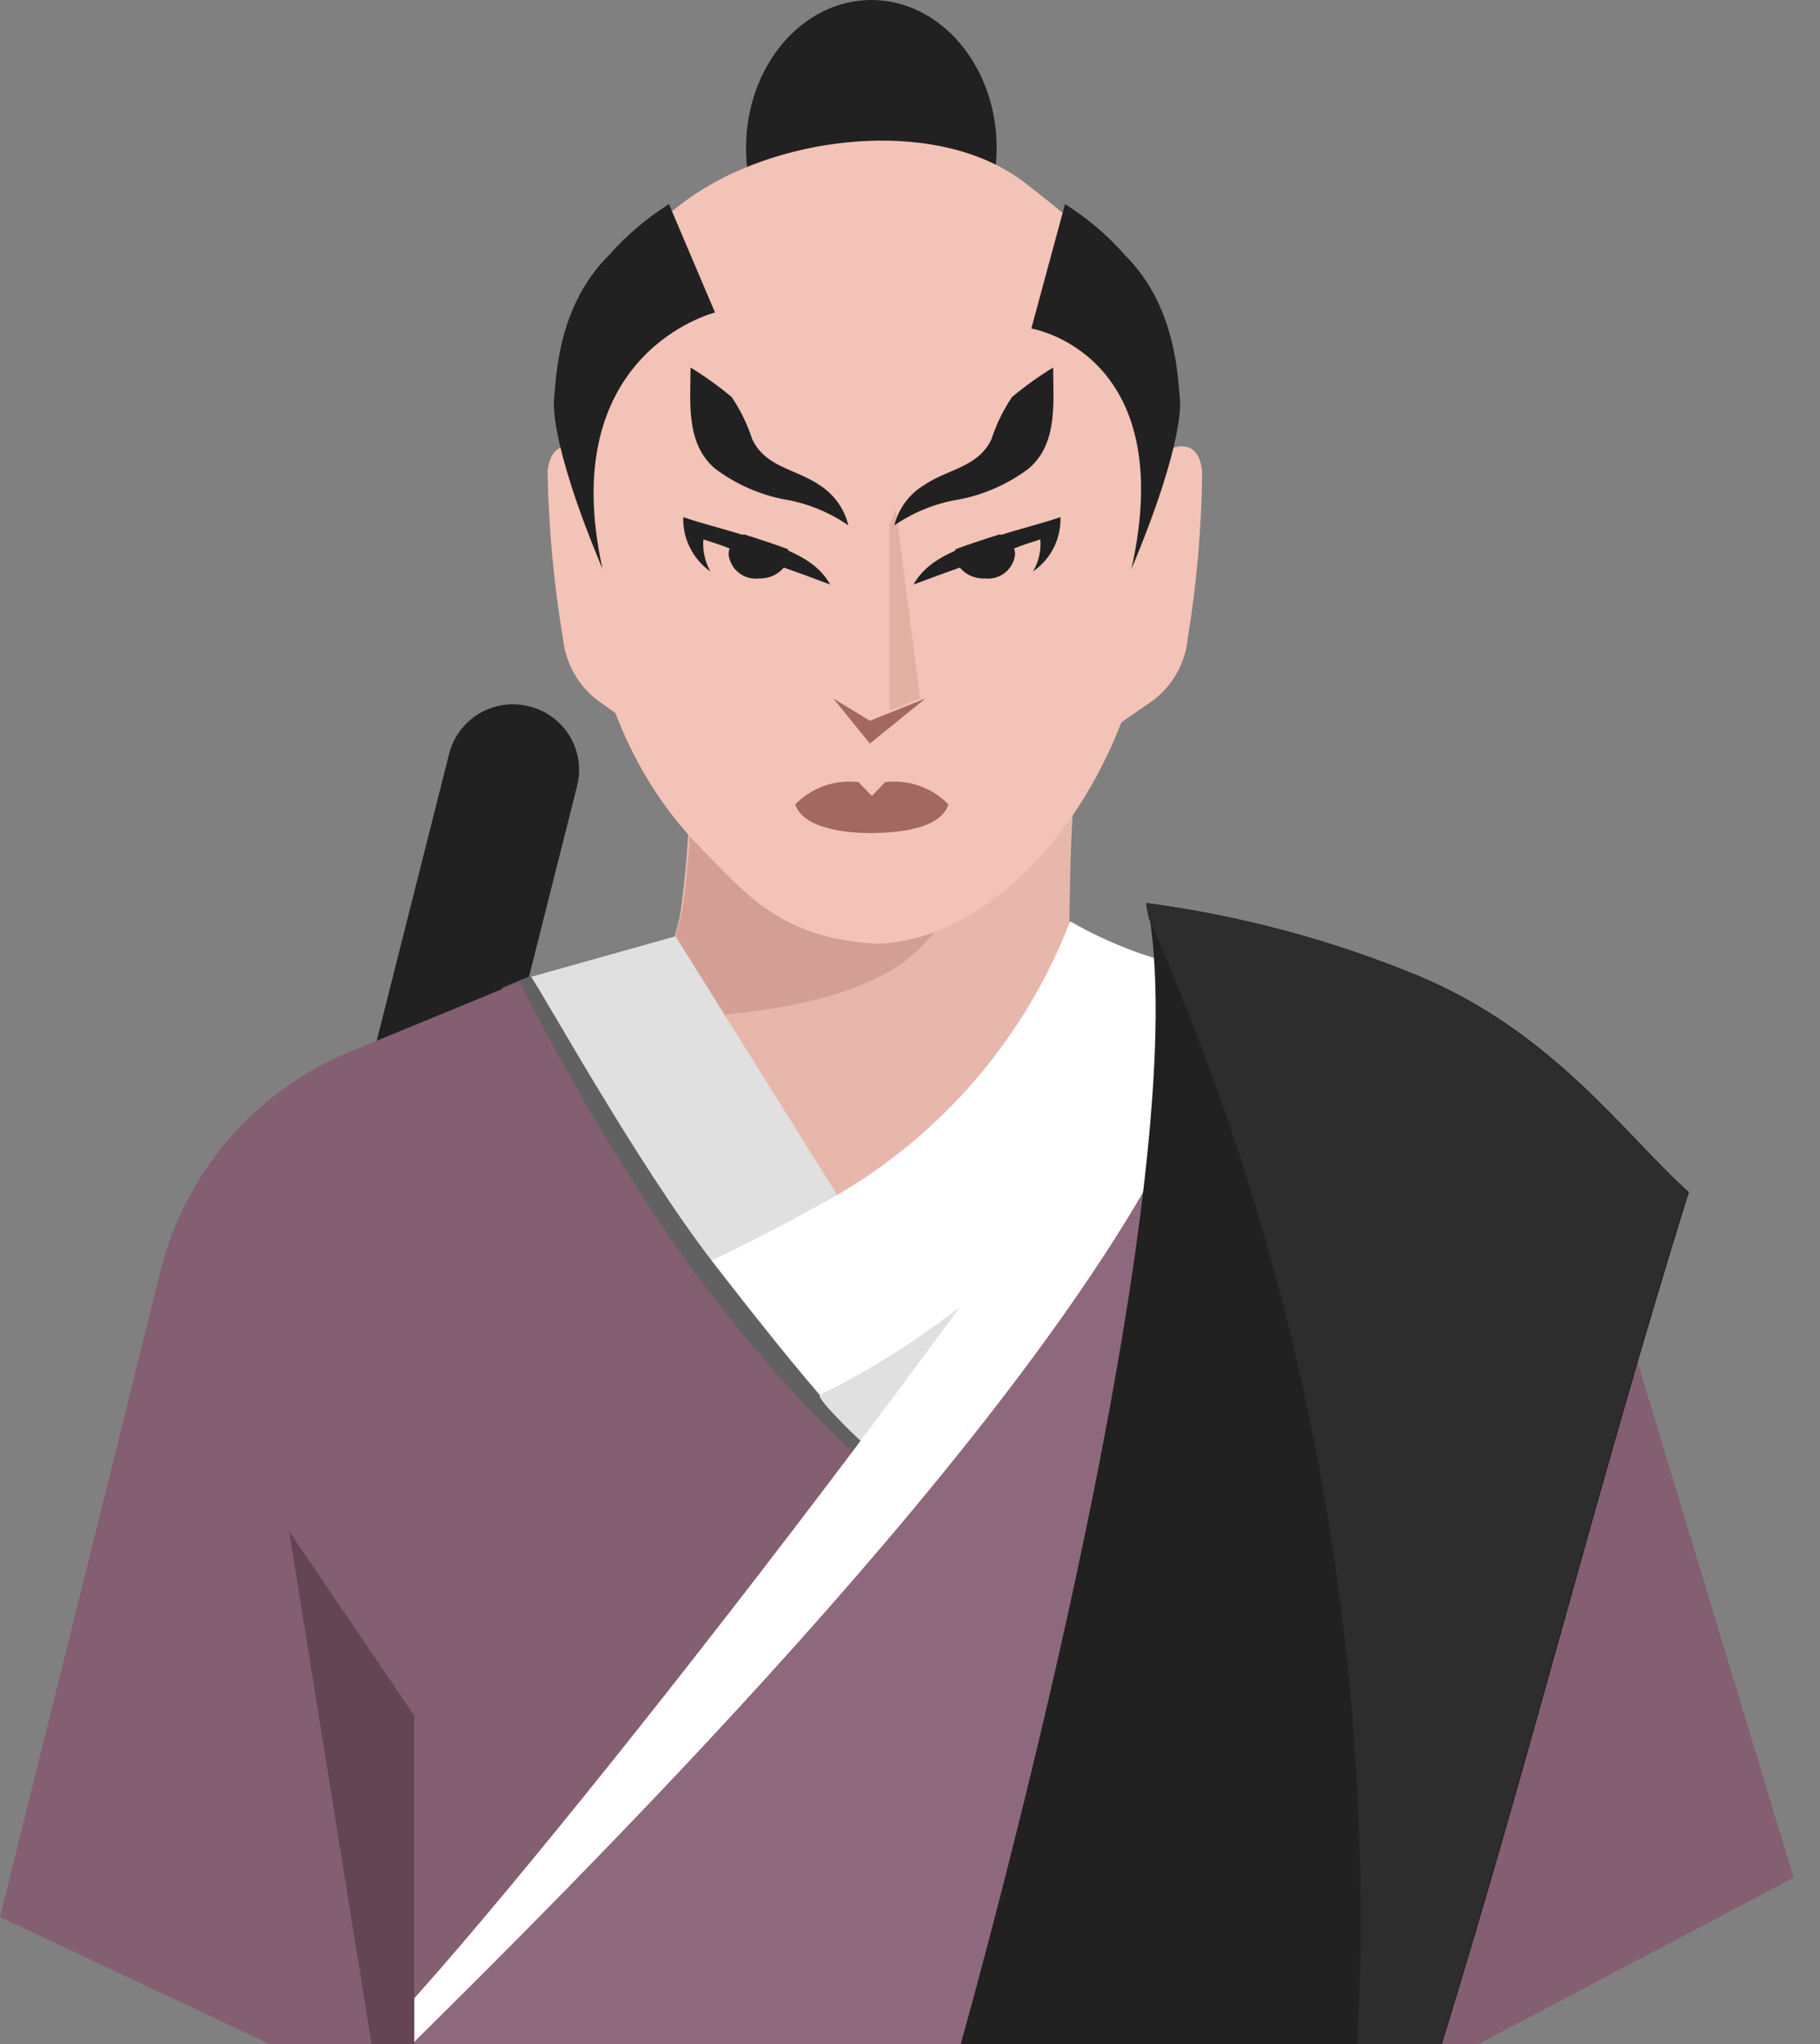
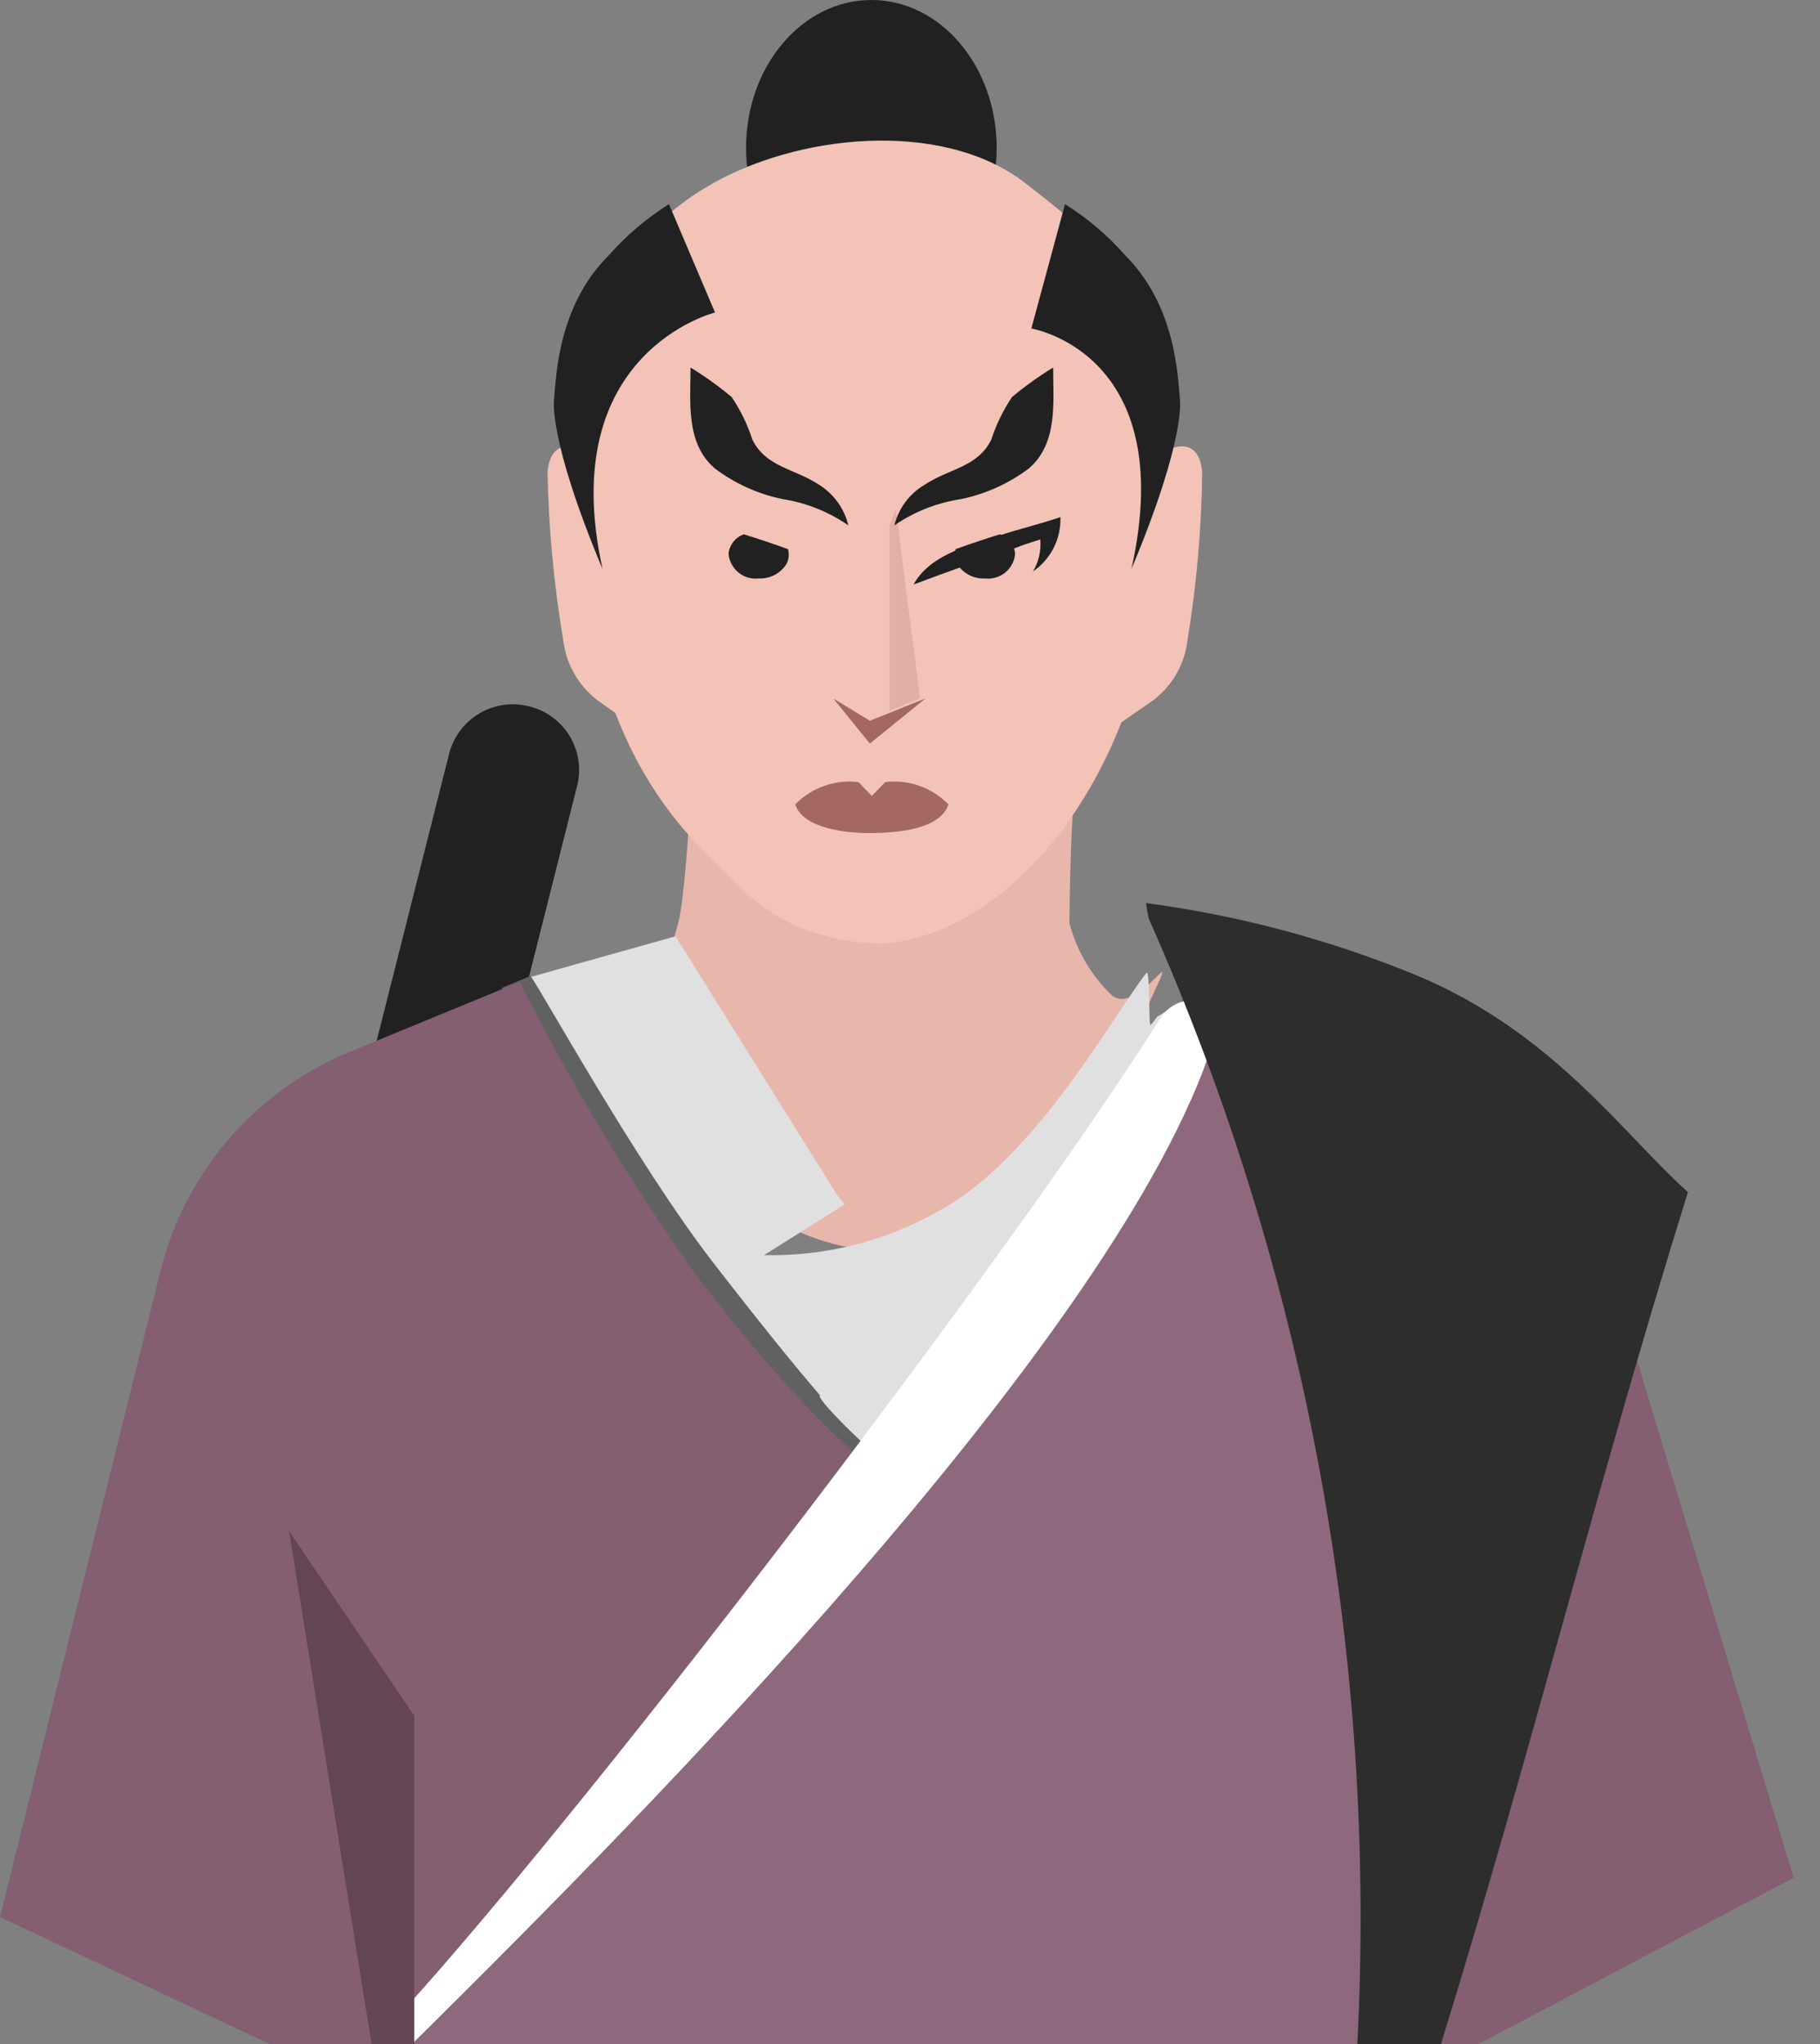
<svg xmlns="http://www.w3.org/2000/svg" width="57" height="64" viewBox="0 0 57 64" fill="none">
  <rect x="0" y="0" width="57" height="64" fill="#808080" stroke="none" />
  <g clip-path="url(#clip0_309_24633)">
    <path d="M9.367 50.723C9.103 50.66 8.854 50.545 8.634 50.385C8.415 50.225 8.229 50.023 8.088 49.791C7.946 49.559 7.853 49.301 7.812 49.032C7.771 48.764 7.784 48.489 7.849 48.226L14.059 23.631C14.122 23.366 14.237 23.117 14.397 22.898C14.557 22.678 14.759 22.492 14.991 22.351C15.223 22.21 15.481 22.116 15.75 22.075C16.018 22.034 16.292 22.047 16.556 22.113C16.821 22.175 17.071 22.289 17.291 22.449C17.511 22.609 17.697 22.811 17.839 23.043C17.98 23.276 18.073 23.534 18.114 23.803C18.154 24.072 18.141 24.346 18.074 24.61L11.865 49.228C11.73 49.756 11.392 50.21 10.925 50.49C10.457 50.771 9.897 50.854 9.367 50.723Z" fill="#212121" />
    <path d="M18.507 14.225C18.507 14.225 17.277 13.39 17.148 14.78C17.182 16.532 17.344 18.281 17.634 20.01C17.675 20.382 17.79 20.743 17.972 21.07C18.155 21.398 18.401 21.685 18.697 21.915L20.61 23.282L18.507 14.225Z" fill="#F2C3B6" />
    <path d="M36.3 14.225C36.3 14.225 37.523 13.39 37.651 14.78C37.632 16.532 37.48 18.28 37.196 20.01C37.157 20.383 37.043 20.744 36.86 21.072C36.678 21.399 36.43 21.686 36.133 21.915L34.16 23.282L36.3 14.225Z" fill="#F2C3B6" />
    <path d="M27.29 9.261C29.457 9.261 31.214 7.188 31.214 4.631C31.214 2.073 29.457 0 27.29 0C25.122 0 23.365 2.073 23.365 4.631C23.365 7.188 25.122 9.261 27.29 9.261Z" fill="#212121" />
    <path d="M36.239 30.858C35.192 33.074 33.78 37.462 31.503 38.486C30.678 38.828 29.804 39.036 28.914 39.101C27.538 39.304 26.133 39.095 24.876 38.502C23.616 37.796 22.826 36.536 21.976 35.405C21.127 34.276 20.174 33.229 19.129 32.277L18.833 32.004L18.97 31.951C20.405 31.336 20.86 30.364 21.255 28.846C21.399 28.352 21.733 24.686 21.528 24.519L27.654 24.899L32.209 24.618H32.581H32.922L33.757 24.565C33.522 24.565 33.492 28.899 33.492 28.899C33.717 29.769 34.182 30.558 34.835 31.176C35.609 31.761 36.854 29.552 36.239 30.858Z" fill="#E8B7AC" />
-     <path d="M32.983 24.398C32.537 25.184 31.997 25.913 31.374 26.569C30.212 27.745 29.317 29.605 27.859 30.417C25.255 31.86 22.075 31.715 19.167 32.14L18.871 31.882L19.008 31.829C20.45 31.222 20.898 30.235 21.331 28.694C21.468 28.193 21.802 24.534 21.604 24.367L27.73 24.747L32.285 24.466H32.657L32.983 24.398Z" fill="#D39F94" />
    <path d="M36.247 17.566C35.678 24.937 31.123 29.552 27.388 29.544C24.473 29.362 23.403 28.026 22.075 26.683C18.977 23.593 18.363 19.737 17.869 15.668C17.391 11.766 18.704 7.918 22.105 5.868C24.921 4.175 29.506 3.727 32.087 5.716C35.875 8.631 36.877 9.975 36.247 17.566Z" fill="#F2C3B6" />
    <path d="M26.455 37.712L22.72 40.058L22.173 40.407L21.839 40.62C20.657 39.446 19.615 38.139 18.735 36.725C17.753 34.797 16.937 32.788 16.298 30.721L16.639 30.584L21.156 29.316L26.242 37.454L26.455 37.712Z" fill="#E0E0E0" />
    <path d="M39.716 31.184L39.177 32.391L36.976 38.95L28.588 47.064L28.315 46.783L25.741 48.036L21.134 40.445L21.399 40.21L21.506 40.157L21.817 40.005L23.289 39.246C23.506 39.278 23.724 39.296 23.942 39.299C25.853 39.34 27.739 38.862 29.4 37.917C32.437 36.293 34.934 31.67 35.906 30.463C36.027 30.311 35.959 32.201 36.042 32.095L36.24 31.837L38.35 30.516L38.692 30.645L39.527 31.116L39.716 31.184Z" fill="#E0E0E0" />
-     <path d="M38.395 30.478L37.811 31.237C37.31 31.882 36.353 34.888 35.329 36.012C33.051 38.532 29.62 41.773 25.696 43.663L25.195 43.891L24.952 43.997C23.751 43.017 22.707 41.86 21.855 40.566C21.742 40.407 21.639 40.243 21.543 40.073L21.429 39.868L21.71 39.739L22.31 39.458C23.107 39.071 24.367 38.448 25.779 37.666L26.235 37.408C29.562 35.462 32.129 32.443 33.514 28.846C35.015 29.712 36.675 30.267 38.395 30.478Z" fill="white" />
    <g style="mix-blend-mode:overlay">
      <path d="M41.045 31.609L40.992 31.685L30.888 47.353L28.178 46.928L23.039 46.116L15.713 30.933L16.275 30.698L16.617 30.561C17.034 31.146 19.919 36.384 22.295 39.481L22.72 40.028C23.783 41.394 24.823 42.692 25.68 43.686C25.521 43.762 27.145 45.334 27.199 45.319C31.032 42.35 36.566 34.038 38.183 31.548L38.631 30.865L38.699 30.713L38.745 30.607L41.045 31.609Z" fill="#616161" />
    </g>
    <path d="M46.305 64L56.174 58.793L50.784 40.992L50.23 39.413L50.101 39.094C49.647 37.791 48.928 36.595 47.99 35.583C47.052 34.571 45.915 33.763 44.651 33.211L44.446 33.12L40.992 31.685C40.241 31.39 39.511 31.045 38.805 30.653H38.752L37.416 30.167C37.302 30.516 37.173 30.926 37.014 31.306C35.313 35.815 31.267 43.451 27.738 46.207L27.669 46.26C27.343 46.01 27.001 45.721 26.66 45.41C26.181 44.977 25.696 44.491 25.202 43.975C24.193 42.905 23.168 41.698 22.204 40.438L21.87 40.005L21.726 39.823C19.687 36.935 17.866 33.901 16.275 30.744L15.721 30.972L10.946 32.938C9.495 33.535 8.205 34.465 7.178 35.651C6.151 36.837 5.416 38.248 5.033 39.77L0 60.023L8.441 64H46.305Z" fill="#845E71" />
    <path d="M42.783 64C42.624 58.686 42.434 53.167 42.783 52.742C44.353 50.844 45.703 48.773 46.806 46.571C47.917 44.436 48.871 42.224 49.66 39.951C49.333 38.381 48.626 36.914 47.603 35.678C46.798 34.684 45.805 33.858 44.681 33.248C44.392 33.089 44.089 32.945 43.778 32.808L41.341 31.776L41.045 31.647L40.597 31.457L40.422 31.381L39.01 30.781L38.874 30.721H38.828H38.775C38.757 30.814 38.718 30.903 38.661 30.979C38.365 31.389 37.659 31.176 37.044 31.358C36.746 31.44 36.491 31.633 36.331 31.897C34.053 35.495 30.455 40.46 26.69 45.462C21.672 52.12 16.298 58.846 13.026 62.512L12.017 63.628C12.017 63.78 12.07 63.931 12.108 64.083L42.783 64Z" fill="white" />
    <path d="M43.003 64C42.859 59.035 42.715 54.132 43.049 53.76C44.612 51.857 45.959 49.788 47.064 47.588C48.325 45.166 50.564 41.515 50.169 38.676C49.623 34.653 44.157 32.945 41.06 31.609L38.714 30.622L38.669 30.728L38.6 30.88C38.457 31.121 38.338 31.375 38.244 31.639C38.061 32.45 37.807 33.242 37.485 34.008C33.499 43.542 18.841 58.124 12.905 64H43.003Z" fill="#8E687D" />
    <path d="M12.973 64V53.722L9.056 47.945C9.056 47.945 10.498 56.948 11.637 64H12.973Z" fill="#634553" />
    <path d="M43.846 64L46.594 48.059L42.555 54.2L43.368 64H43.846Z" fill="#634553" />
    <path d="M20.951 6.392L22.393 9.785C22.393 9.785 17.368 11.03 18.871 17.816C17.148 13.709 17.353 12.502 17.353 12.502C17.421 11.789 17.467 9.587 19.061 8.001C19.611 7.377 20.247 6.835 20.951 6.392Z" fill="#212121" />
    <path d="M33.355 6.392L32.3 10.286C32.3 10.286 36.946 11.045 35.435 17.816C37.158 13.709 36.953 12.502 36.953 12.502C36.885 11.789 36.832 9.587 35.245 8.001C34.697 7.375 34.06 6.833 33.355 6.392Z" fill="#212121" />
    <path d="M27.859 16.442V22.257L28.816 21.87L28.056 15.957L27.859 16.442Z" fill="#E2AFA3" />
-     <path d="M26.098 21.87L27.244 22.568L28.983 21.87L27.244 23.282L26.098 21.87Z" fill="#A3685F" />
-     <path d="M25.999 18.302C24.959 17.907 23.904 17.543 22.864 17.179C22.591 17.065 22.31 16.981 22.029 16.89C22 17.239 22.077 17.588 22.249 17.892C21.977 17.702 21.757 17.447 21.609 17.15C21.46 16.853 21.388 16.524 21.399 16.192C22.014 16.404 22.667 16.556 23.297 16.761C24.382 17.103 25.506 17.407 25.999 18.302Z" fill="#212121" />
+     <path d="M26.098 21.87L27.244 22.568L28.983 21.87L27.244 23.282L26.098 21.87" fill="#A3685F" />
    <path d="M24.701 17.383C24.703 17.497 24.669 17.609 24.602 17.702C24.508 17.836 24.381 17.944 24.234 18.015C24.087 18.087 23.924 18.12 23.76 18.112C23.648 18.125 23.535 18.115 23.427 18.084C23.319 18.052 23.218 18 23.131 17.929C23.043 17.858 22.971 17.771 22.917 17.672C22.863 17.573 22.83 17.465 22.819 17.353C22.818 17.282 22.834 17.212 22.864 17.148C22.901 17.051 22.96 16.963 23.034 16.891C23.109 16.819 23.199 16.764 23.297 16.73C23.737 16.867 24.215 17.026 24.678 17.194C24.697 17.255 24.704 17.319 24.701 17.383Z" fill="#212121" />
    <path d="M28.611 18.302C29.651 17.907 30.706 17.543 31.746 17.179C32.019 17.065 32.3 16.981 32.581 16.89C32.611 17.24 32.531 17.59 32.353 17.892C32.627 17.704 32.85 17.449 33 17.152C33.15 16.855 33.222 16.525 33.211 16.192C32.588 16.404 31.943 16.556 31.313 16.761C30.227 17.103 29.104 17.407 28.611 18.302Z" fill="#212121" />
    <path d="M29.909 17.383C29.906 17.497 29.941 17.609 30.007 17.702C30.101 17.837 30.228 17.945 30.375 18.016C30.523 18.088 30.686 18.121 30.85 18.112C30.962 18.125 31.075 18.115 31.183 18.084C31.291 18.052 31.392 18 31.479 17.929C31.567 17.858 31.639 17.771 31.693 17.672C31.746 17.573 31.78 17.465 31.791 17.353C31.791 17.282 31.776 17.212 31.746 17.148C31.708 17.051 31.65 16.963 31.575 16.891C31.501 16.819 31.411 16.764 31.313 16.73C30.873 16.867 30.394 17.026 29.931 17.194C29.913 17.255 29.906 17.319 29.909 17.383Z" fill="#212121" />
    <path d="M27.723 24.489L27.305 24.922L26.887 24.489C26.526 24.445 26.159 24.485 25.815 24.606C25.472 24.727 25.16 24.926 24.906 25.187C25.157 25.946 26.493 26.091 27.305 26.083C28.117 26.075 29.446 25.969 29.704 25.187C29.45 24.926 29.139 24.727 28.795 24.606C28.451 24.485 28.084 24.445 27.723 24.489Z" fill="#A3685F" />
    <path d="M21.627 11.508C21.627 12.578 21.467 13.876 22.386 14.666C23.018 15.144 23.75 15.473 24.527 15.63C25.26 15.747 25.957 16.027 26.569 16.45C26.442 15.924 26.115 15.47 25.658 15.182C24.898 14.673 23.988 14.635 23.562 13.762C23.41 13.292 23.192 12.845 22.917 12.434C22.511 12.094 22.079 11.784 21.627 11.508Z" fill="#212121" />
    <path d="M32.983 11.508C32.983 12.578 33.142 13.876 32.224 14.666C31.591 15.143 30.86 15.472 30.083 15.63C29.34 15.743 28.631 16.023 28.011 16.45C28.076 16.186 28.192 15.939 28.354 15.721C28.516 15.503 28.719 15.32 28.952 15.182C29.711 14.673 30.622 14.635 31.047 13.762C31.2 13.292 31.418 12.845 31.693 12.434C32.099 12.094 32.531 11.784 32.983 11.508Z" fill="#212121" />
-     <path d="M30.091 64H45.159C47.99 54.845 50.025 46.54 52.894 37.325C50.905 35.556 48.689 32.338 44.43 30.554C41.707 29.43 38.849 28.665 35.928 28.276C37.469 36.163 31.882 57.547 30.091 64Z" fill="#212121" />
    <path d="M42.51 64H45.129C47.96 54.845 49.995 46.54 52.864 37.325C50.875 35.556 48.658 32.338 44.4 30.554C41.676 29.43 38.819 28.665 35.898 28.276C35.898 28.436 35.951 28.603 35.981 28.77C40.897 39.837 43.133 51.907 42.51 64Z" fill="#2D2D2D" />
  </g>
  <defs>
    <clipPath id="clip0_309_24633">
      <rect width="56.189" height="64" fill="white" />
    </clipPath>
  </defs>
</svg>